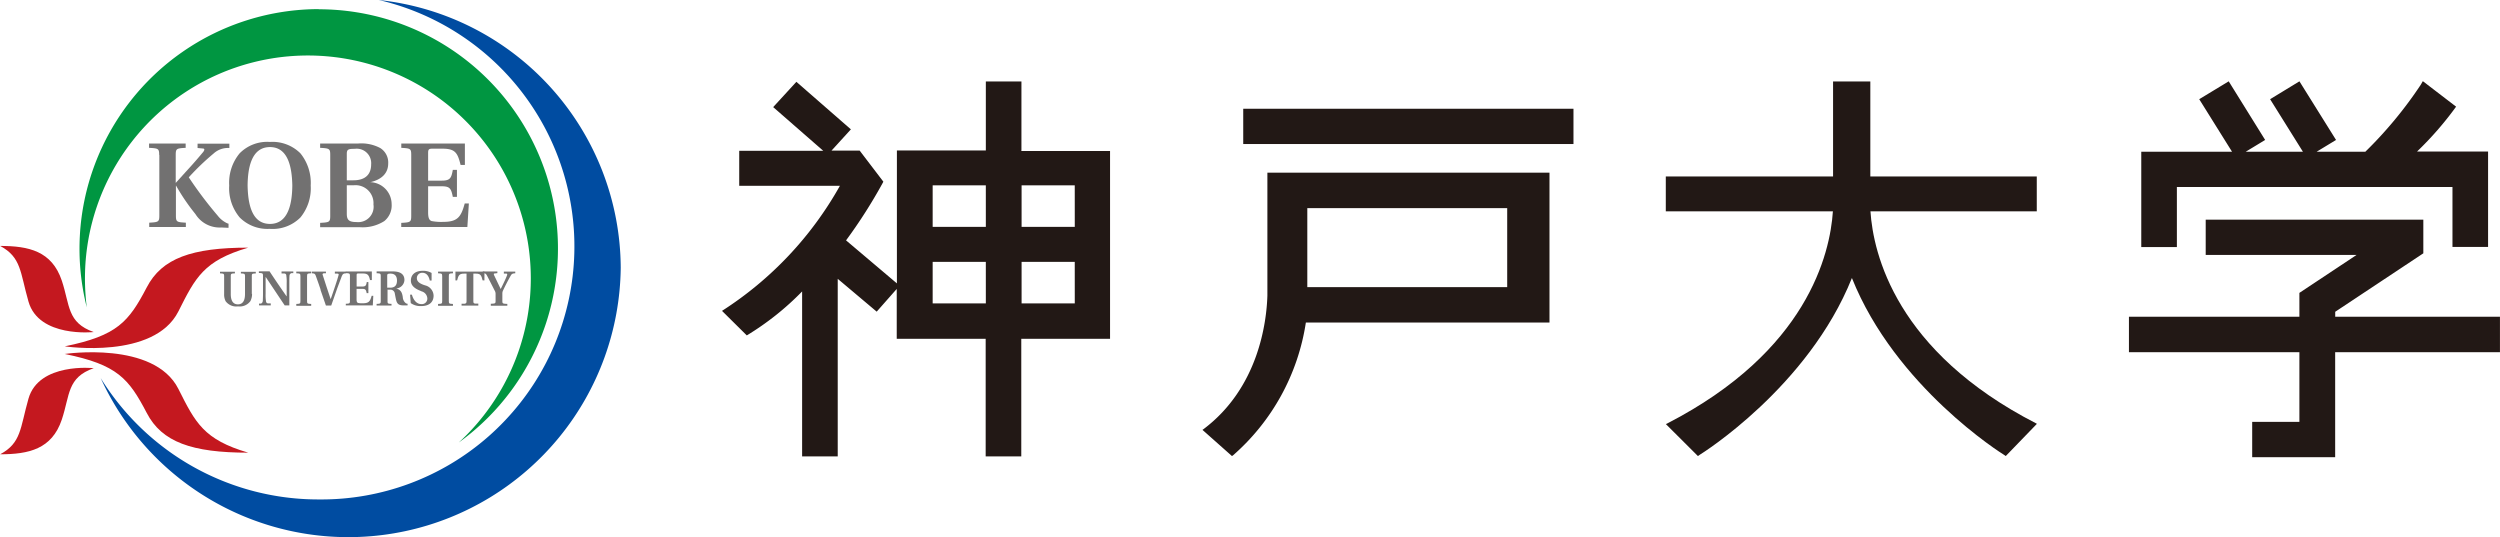
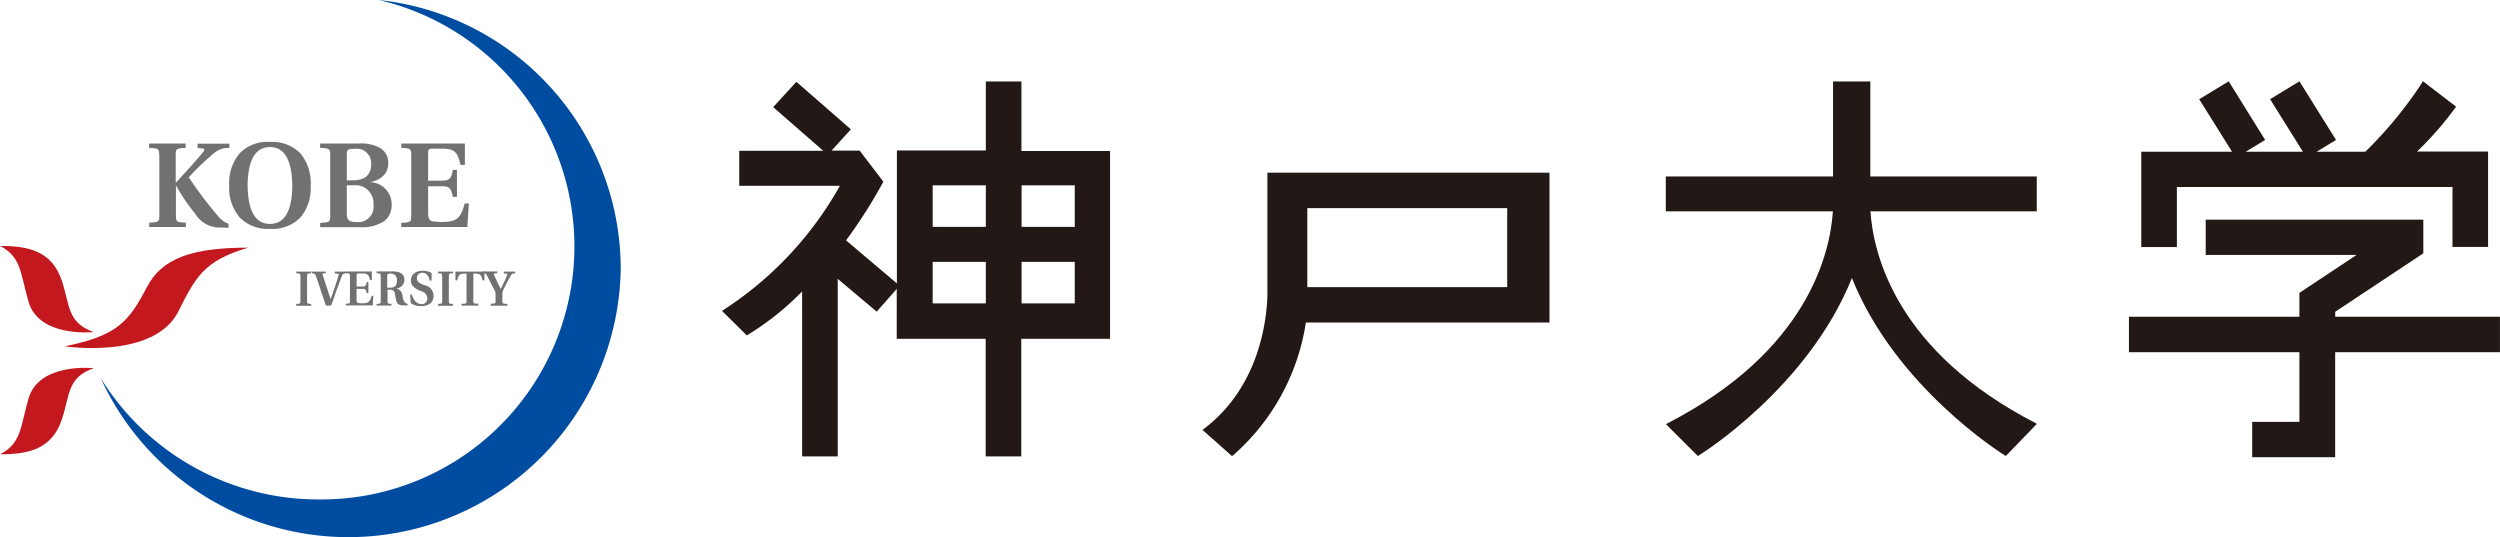
<svg xmlns="http://www.w3.org/2000/svg" id="logo" width="242" height="52" viewBox="0 0 242 52">
  <path id="パス_1" data-name="パス 1" d="M33,0a24.493,24.493,0,0,1-5.8,48.346A24.761,24.761,0,0,1,6.08,36.6,26.366,26.366,0,0,0,56.42,25.913,26.2,26.2,0,0,0,33,0" transform="translate(3.667)" fill="#004ca1" />
-   <path id="パス_2" data-name="パス 2" d="M27.966.55A23.2,23.2,0,0,0,5.505,29.423a23.124,23.124,0,0,1-.176-2.806A21.579,21.579,0,1,1,41.513,42.505,23.161,23.161,0,0,0,27.95.566" transform="translate(2.895 0.332)" fill="#009641" />
  <path id="パス_3" data-name="パス 3" d="M0,15.01c2.79,0,5.018.5,5.98,3.351.8,2.389.5,4.072,3.094,4.986,0,0-5.307.577-6.317-2.95-.818-2.87-.689-4.28-2.741-5.387" transform="translate(0 8.796)" fill="#c4181f" />
  <path id="パス_4" data-name="パス 4" d="M21.673,15.12c-5.451,0-8.369,1.026-9.827,3.848C10.1,22.3,9.008,23.633,3.91,24.675c0,0,8.641,1.3,11-3.383,1.651-3.287,2.453-4.906,6.765-6.172" transform="translate(2.358 8.852)" fill="#c4181f" />
  <path id="パス_5" data-name="パス 5" d="M0,30.82c2.79,0,5.018-.5,5.98-3.351.8-2.389.5-4.072,3.094-4.986,0,0-5.307-.577-6.317,2.95-.818,2.886-.689,4.28-2.741,5.387" transform="translate(0 13.155)" fill="#c4181f" />
-   <path id="パス_6" data-name="パス 6" d="M21.673,31.227c-5.451,0-8.369-1.026-9.827-3.848C10.1,24.045,9.008,22.714,3.91,21.672c0,0,8.641-1.3,11,3.383,1.651,3.287,2.453,4.906,6.765,6.172" transform="translate(2.358 12.592)" fill="#c4181f" />
  <path id="パス_7" data-name="パス 7" d="M9.978,9.882c0-.625-.064-.657-.978-.705V8.76h3.543v.417c-.9.048-.962.08-.962.705v2.693L12.8,11.229c.593-.641,1.09-1.234,1.427-1.635.176-.224.16-.353-.032-.353l-.5-.048V8.776h3.078v.417a2.065,2.065,0,0,0-1.539.545,23.877,23.877,0,0,0-2.389,2.293,38.333,38.333,0,0,0,2.806,3.719,2.49,2.49,0,0,0,.93.737l.112.032v.4l-.705-.032a2.759,2.759,0,0,1-2.5-1.3,19.772,19.772,0,0,1-1.876-2.757H11.6v2.886c0,.625.064.657.962.705v.417H9.016v-.417c.9-.048.978-.08.978-.705V9.85Z" transform="translate(5.429 5.134)" fill="#727171" />
  <path id="パス_8" data-name="パス 8" d="M17.784,16.6c-1.828,0-2.132-2.084-2.164-3.719.016-1.587.321-3.719,2.164-3.719s2.132,2.148,2.164,3.719c-.016,1.635-.337,3.719-2.164,3.719m0,.481a3.8,3.8,0,0,0,2.95-1.106,4.456,4.456,0,0,0,.994-3.094,4.528,4.528,0,0,0-.994-3.11,3.819,3.819,0,0,0-2.95-1.106A3.736,3.736,0,0,0,14.85,9.766a4.449,4.449,0,0,0-1.01,3.11,4.406,4.406,0,0,0,1.01,3.094,3.782,3.782,0,0,0,2.934,1.106" transform="translate(8.348 5.075)" fill="#727171" />
  <path id="パス_9" data-name="パス 9" d="M21.911,12.8h.673a1.739,1.739,0,0,1,1.908,1.86,1.486,1.486,0,0,1-1.635,1.7c-.705,0-.946-.176-.946-.8ZM19.33,16.857h3.816a3.883,3.883,0,0,0,2.4-.593,1.95,1.95,0,0,0,.705-1.651A2.137,2.137,0,0,0,24.188,12.5h0c1.122-.257,1.731-.882,1.731-1.812a1.648,1.648,0,0,0-.77-1.491A3.875,3.875,0,0,0,23,8.76H19.33v.417c.9.048.978.08.978.689v5.868c0,.625-.064.657-.978.705v.417ZM21.911,12.3V9.754c0-.433.16-.481.77-.481a1.4,1.4,0,0,1,1.587,1.507c0,.962-.561,1.539-1.715,1.539h-.641Z" transform="translate(11.659 5.134)" fill="#727171" />
  <path id="パス_10" data-name="パス 10" d="M24.23,16.439c.9-.048.962-.08.962-.705V9.882c0-.625-.064-.657-.962-.705V8.76h6.156v2.068h-.417c-.289-1.17-.513-1.571-1.763-1.571h-.962c-.353,0-.417.08-.417.417v2.677h1.3c.834,0,.946-.24,1.09-1.042h.4v2.613h-.4c-.16-.8-.273-1.026-1.09-1.026h-1.3v2.533c0,.513.1.753.337.834a4.917,4.917,0,0,0,1.122.08c1.395,0,1.731-.481,2.084-1.78h.4l-.144,2.277h-6.4v-.417Z" transform="translate(14.615 5.135)" fill="#727171" />
-   <path id="パス_11" data-name="パス 11" d="M16.39,18.7a1.529,1.529,0,0,1-.16.705,1.27,1.27,0,0,1-1.2.513,1.28,1.28,0,0,1-1.2-.5,1.446,1.446,0,0,1-.144-.705v-1.7c0-.257-.032-.273-.4-.289v-.16h1.443v.16c-.369.016-.4.032-.4.289v1.715c0,.481.128.994.689.994s.689-.513.689-.994V17.019c0-.257-.032-.273-.4-.289v-.16h1.443v.16c-.369.016-.385.032-.385.289v1.7Z" transform="translate(8.01 9.739)" fill="#727171" />
-   <path id="パス_12" data-name="パス 12" d="M16.672,16.556q.794,1.2,1.635,2.4h.016V17.678a3.813,3.813,0,0,0-.032-.689c0-.16-.064-.224-.208-.24h-.257v-.192h1.138v.16h-.176a.264.264,0,0,0-.192.257c-.016.16-.016.353-.016.689v2.18h-.449L16.3,17.1h-.016V18.72a3.909,3.909,0,0,0,.032.689c.016.16.08.224.208.24h.257v.192H15.646v-.176h.176c.112-.032.16-.1.192-.257,0-.16.016-.353.016-.689V16.989c0-.257-.032-.273-.4-.289v-.16h1.058Z" transform="translate(9.428 9.722)" fill="#727171" />
  <path id="パス_13" data-name="パス 13" d="M18.932,19.4c0,.257.032.273.4.289v.176H17.89v-.176c.369-.016.4-.032.4-.289V17.009c0-.257-.032-.273-.4-.289v-.16h1.443v.16c-.369.016-.4.032-.4.289Z" transform="translate(10.791 9.734)" fill="#727171" />
  <path id="パス_14" data-name="パス 14" d="M19.68,18.307c-.064-.176-.4-1.186-.465-1.331-.08-.224-.128-.24-.385-.257v-.16h1.363v.16h-.224c-.112.032-.128.1-.08.192.048.144.321.994.369,1.138l.385,1.154h.016c.064-.144.369-1.09.433-1.267.16-.449.273-.866.321-1.026.032-.1.016-.144-.1-.16h-.257V16.56h1.09v.16c-.257.016-.321.048-.417.273-.08.208-.257.673-.449,1.2l-.577,1.651h-.513l-.529-1.539Z" transform="translate(11.358 9.734)" fill="#727171" />
  <path id="パス_15" data-name="パス 15" d="M20.88,19.676c.369-.016.4-.032.4-.289V17c0-.257-.032-.273-.4-.289v-.16H23.4v.834h-.176c-.112-.481-.208-.641-.721-.641h-.4c-.144,0-.176.032-.176.176v1.09h.529c.337,0,.4-.1.449-.433h.16V18.65H22.9c-.064-.337-.112-.417-.449-.417h-.529v1.026c0,.208.048.3.144.337a1.774,1.774,0,0,0,.465.032c.577,0,.705-.192.85-.721h.16l-.048.93H20.88V19.66Z" transform="translate(12.594 9.728)" fill="#727171" />
  <path id="パス_16" data-name="パス 16" d="M23.766,18.121V16.967c0-.16.032-.208.321-.208.337,0,.625.16.625.673,0,.433-.192.689-.657.689h-.289Zm0,.192h.257a.43.43,0,0,1,.481.385c.032.16.08.449.144.689.1.337.289.449.721.449h.369v-.16a.325.325,0,0,1-.224-.1.789.789,0,0,1-.24-.545c-.064-.4-.16-.705-.641-.834h0a.862.862,0,0,0,.8-.818c0-.465-.273-.834-1.122-.834H22.74v.176c.369.016.4.032.4.289V19.4c0,.257-.032.273-.4.289v.16h1.443v-.16c-.369-.016-.385-.032-.385-.289V18.33Z" transform="translate(13.716 9.728)" fill="#727171" />
  <path id="パス_17" data-name="パス 17" d="M26.668,17.456c-.112-.529-.385-.753-.705-.753a.509.509,0,0,0-.545.529c0,.353.353.529.657.641l.144.048a1.059,1.059,0,0,1,.818.994c0,.513-.3,1.01-1.218,1.01a1.615,1.615,0,0,1-.994-.289l-.064-.818h.176c.16.577.5.914.9.914a.531.531,0,0,0,.593-.561.745.745,0,0,0-.561-.673l-.1-.048c-.449-.176-.93-.449-.93-.994s.385-.946,1.154-.946a1.63,1.63,0,0,1,.85.208v.737h-.16Z" transform="translate(14.935 9.704)" fill="#727171" />
  <path id="パス_18" data-name="パス 18" d="M27.492,19.4c0,.257.032.273.4.289v.176H26.45v-.176c.369-.016.4-.032.4-.289V17.009c0-.257-.032-.273-.4-.289v-.16h1.443v.16c-.369.016-.4.032-.4.289Z" transform="translate(15.954 9.734)" fill="#727171" />
  <path id="パス_19" data-name="パス 19" d="M28.093,19.67h.289c.176-.032.192-.1.192-.273V16.752H28.35c-.481,0-.561.16-.689.657H27.5v-.85h2.806v.85h-.176c-.128-.5-.192-.657-.673-.657h-.224V19.4c0,.176.016.24.192.257h.289v.192H28.093Z" transform="translate(16.587 9.734)" fill="#727171" />
  <path id="パス_20" data-name="パス 20" d="M30.04,19.676c.449-.016.465-.032.465-.289V18.7a.619.619,0,0,0-.1-.321c-.08-.16-.625-1.234-.721-1.411-.112-.208-.16-.24-.417-.257v-.16h1.411v.16l-.257.032c-.1,0-.1.064-.064.16L31,18.249h0c.224-.449.5-1.01.609-1.315.048-.112.016-.176-.064-.176h-.24v-.192h1.106v.16c-.289.016-.353.064-.465.273-.192.337-.481.882-.705,1.363a.678.678,0,0,0-.08.321V19.4c0,.257.032.273.481.289v.176h-1.6v-.176Z" transform="translate(17.467 9.728)" fill="#727171" />
  <path id="パス_21" data-name="パス 21" d="M101.05,38.091l.16-.079c13.547-6.979,15.743-16.411,16.016-20.526H101.05V14.115h16.192V4.92h3.607v9.195h16.112v3.371h-16.1c.273,4.115,2.469,13.563,16.032,20.526l.08.047-3.014,3.118-.208-.142c-.112-.063-10.469-6.536-14.685-17.092-4.232,10.572-14.589,17.029-14.7,17.092l-.208.142-3.094-3.086Z" transform="translate(60.199 2.968)" fill="#221815" />
  <path id="パス_22" data-name="パス 22" d="M72.785,11.6V4.92H69.339V11.6H60.73V24.465L55.808,20.3a49.251,49.251,0,0,0,3.511-5.492l.1-.19-2.293-3.007H54.4l1.876-2.057L51,4.952,48.754,7.4,53.6,11.63H45.467v3.387h9.747A34.221,34.221,0,0,1,43.8,27.124L46.2,29.5a27,27,0,0,0,5.355-4.257V41.209h3.447V24.022L58.774,27.2l1.94-2.2V29.83h8.609V41.209h3.447V29.83h8.593V11.646H72.769ZM69.339,26.4H64.192v-4.02h5.146Zm0-7.407H64.192v-4.02h5.146ZM77.948,26.4H72.8v-4.02h5.146Zm0-7.407H72.8v-4.02h5.146Z" transform="translate(26.09 2.968)" fill="#221815" />
-   <rect id="長方形_2" data-name="長方形 2" width="31.967" height="3.415" transform="translate(120.345 10.527)" fill="#221815" />
  <path id="パス_23" data-name="パス 23" d="M79.224,10.72V22.632c-.08,2.549-.85,8.9-6.172,12.906l-.112.08,2.854,2.533.1-.064a21.311,21.311,0,0,0,7.054-12.857h23.583V10.72h-27.3ZM102.438,21.8H83.088V14.151h19.35Z" transform="translate(43.459 5.994)" fill="#221815" />
  <path id="パス_24" data-name="パス 24" d="M149.11,22.875v-.481l8.529-5.659V13.48H136.573v3.415h14.6l-5.531,3.671v2.309h-16.5v3.431h16.5v6.749h-4.569V36.47h8.032V26.305h15.952V22.875Z" transform="translate(76.939 7.785)" fill="#221815" />
  <path id="パス_25" data-name="パス 25" d="M133.321,15.144h26.693v5.8h3.447V11.714h-6.878a32.226,32.226,0,0,0,3.783-4.345L157.144,4.9l-.192.337a39.844,39.844,0,0,1-5.371,6.493h-4.713l1.876-1.138L145.2,4.916l-2.838,1.731,3.174,5.082h-5.531l1.876-1.138-3.527-5.675L135.5,6.647l3.174,5.082H129.89v9.234h3.447v-5.8Z" transform="translate(77.385 2.956)" fill="#221815" />
</svg>